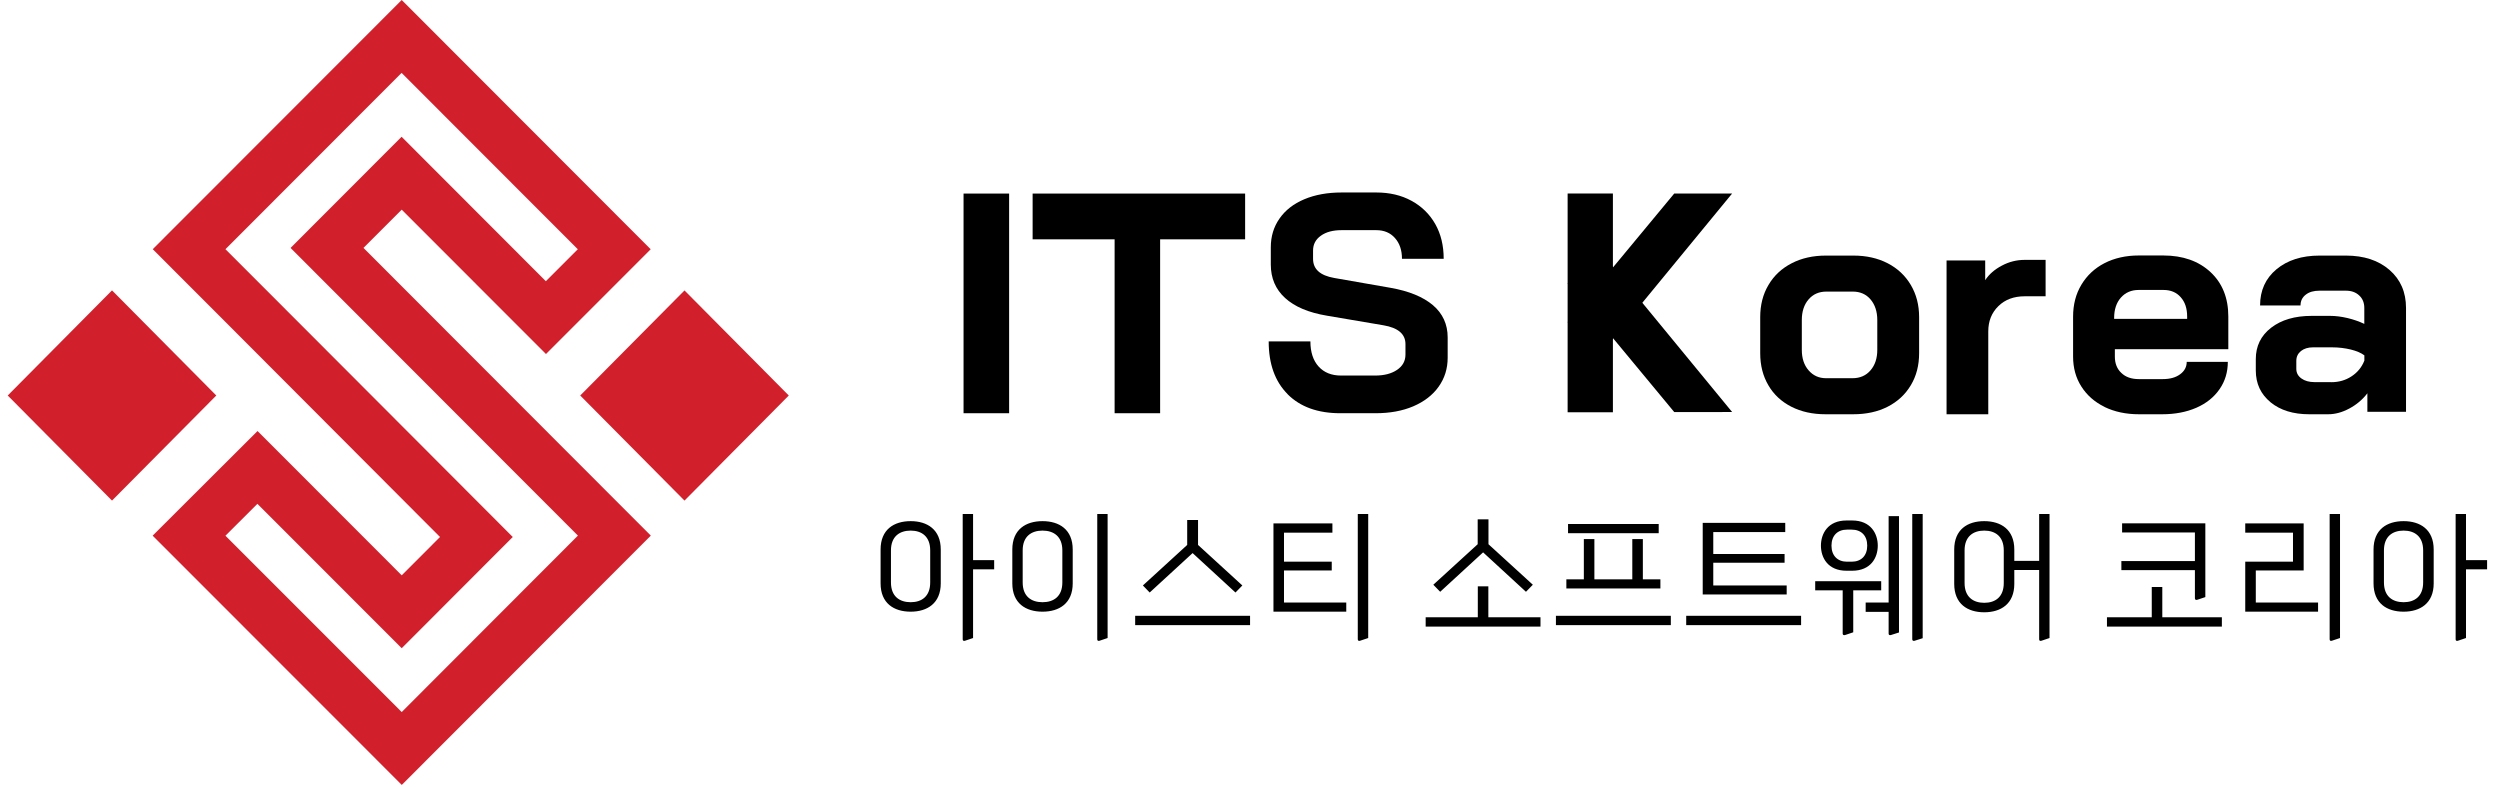
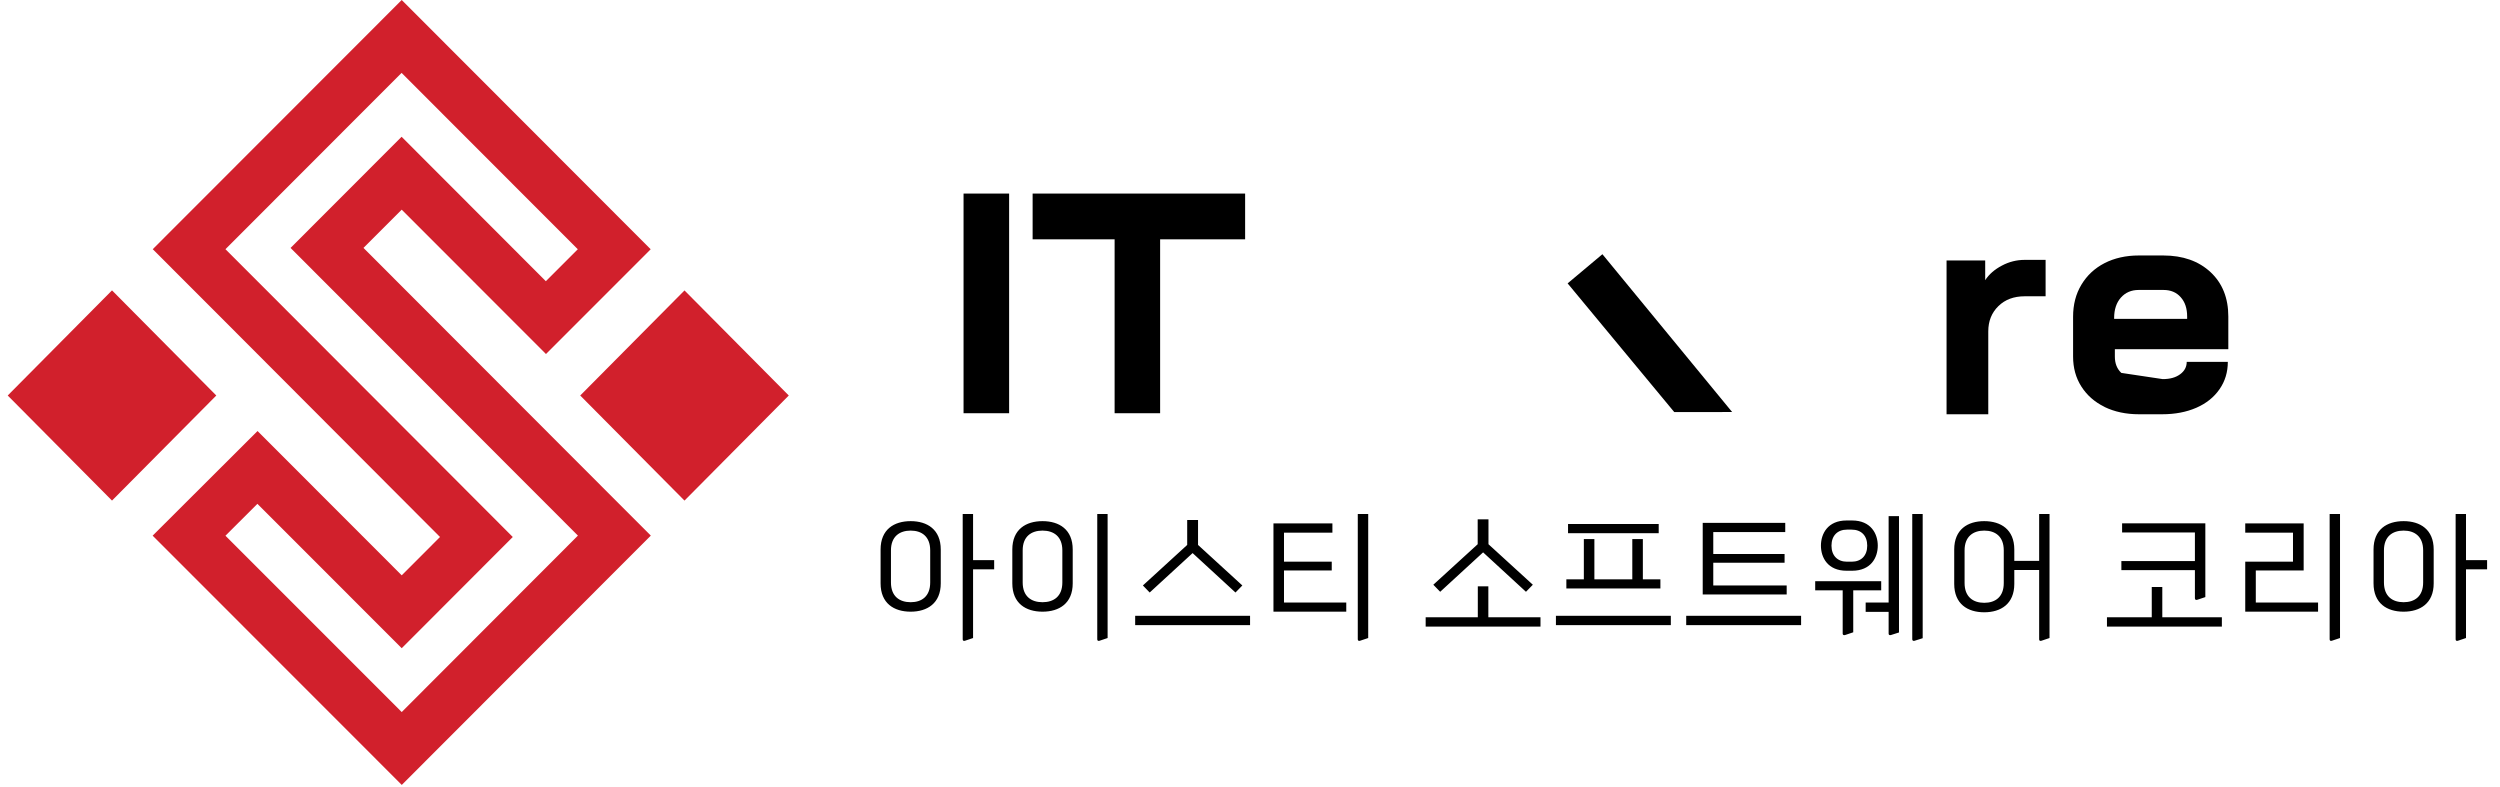
<svg xmlns="http://www.w3.org/2000/svg" width="162px" height="51px" viewBox="0 0 161 51" version="1.1">
  <g id="surface1">
    <path style=" stroke:none;fill-rule:nonzero;fill:rgb(81.961%,12.549%,17.255%);fill-opacity:1;" d="M 6.758 18.816 L 0 25.629 L 6.758 32.438 L 13.516 25.629 Z M 6.758 18.816 " />
    <path style=" stroke:none;fill-rule:nonzero;fill:rgb(81.961%,12.549%,17.255%);fill-opacity:1;" d="M 43.855 18.82 L 37.098 25.629 L 43.855 32.438 L 50.613 25.629 Z M 43.855 18.82 " />
    <path style=" stroke:none;fill-rule:nonzero;fill:rgb(81.961%,12.549%,17.255%);fill-opacity:1;" d="M 23.051 16.066 L 25.531 13.586 L 34.879 22.941 L 41.664 16.152 L 25.531 0 L 9.398 16.148 L 14.074 20.828 L 28.012 34.797 L 25.531 37.281 L 16.188 27.93 L 9.391 34.711 L 25.535 50.863 L 41.672 34.707 L 23.055 16.066 Z M 25.531 46.141 L 14.109 34.715 L 16.18 32.648 L 25.531 42.004 L 32.727 34.797 L 18.797 20.84 L 14.109 16.148 L 25.523 4.723 L 36.941 16.152 L 34.871 18.223 L 25.523 8.863 L 18.328 16.066 L 36.949 34.707 Z M 25.531 46.141 " />
    <path style=" stroke:none;fill-rule:nonzero;fill:rgb(0%,0%,0%);fill-opacity:1;" d="M 64.891 12.543 L 64.891 26.777 L 61.938 26.777 L 61.938 12.543 Z M 64.891 12.543 " />
    <path style=" stroke:none;fill-rule:nonzero;fill:rgb(0%,0%,0%);fill-opacity:1;" d="M 66.414 12.543 L 80.184 12.543 L 80.184 15.508 L 66.414 15.508 Z M 66.414 12.543 " />
    <path style=" stroke:none;fill-rule:nonzero;fill:rgb(0%,0%,0%);fill-opacity:1;" d="M 74.676 12.938 L 74.676 26.777 L 71.727 26.777 L 71.727 12.938 Z M 74.676 12.938 " />
-     <path style=" stroke:none;fill-rule:nonzero;fill:rgb(0%,0%,0%);fill-opacity:1;" d="M 82.941 25.543 C 82.121 24.723 81.711 23.586 81.711 22.121 L 84.414 22.121 C 84.414 22.812 84.59 23.355 84.941 23.746 C 85.293 24.137 85.777 24.336 86.398 24.336 L 88.605 24.336 C 89.191 24.336 89.664 24.215 90.027 23.969 C 90.391 23.723 90.574 23.395 90.574 22.977 L 90.574 22.297 C 90.574 21.645 90.094 21.238 89.145 21.078 L 85.488 20.457 C 84.293 20.258 83.391 19.875 82.773 19.309 C 82.156 18.746 81.848 18.023 81.848 17.145 L 81.848 16.027 C 81.848 15.32 82.035 14.699 82.414 14.16 C 82.789 13.621 83.324 13.203 84.023 12.91 C 84.723 12.617 85.523 12.473 86.438 12.473 L 88.684 12.473 C 89.547 12.473 90.309 12.652 90.965 13.012 C 91.629 13.375 92.141 13.875 92.508 14.523 C 92.871 15.168 93.051 15.914 93.051 16.77 L 90.348 16.77 C 90.348 16.207 90.195 15.762 89.891 15.422 C 89.59 15.082 89.184 14.914 88.68 14.914 L 86.434 14.914 C 85.875 14.914 85.434 15.031 85.094 15.273 C 84.754 15.512 84.586 15.836 84.586 16.234 L 84.586 16.773 C 84.586 17.441 85.043 17.852 85.957 18.012 L 89.594 18.648 C 90.797 18.859 91.719 19.238 92.355 19.777 C 92.988 20.316 93.309 21.016 93.309 21.863 L 93.309 23.184 C 93.309 23.887 93.113 24.512 92.723 25.059 C 92.332 25.609 91.781 26.027 91.082 26.328 C 90.379 26.629 89.562 26.777 88.637 26.777 L 86.352 26.777 C 84.895 26.777 83.758 26.367 82.938 25.547 Z M 82.941 25.543 " />
-     <path style=" stroke:none;fill-rule:nonzero;fill:rgb(0%,0%,0%);fill-opacity:1;" d="M 104.016 12.539 L 104.016 26.715 L 101.082 26.715 L 101.082 12.539 Z M 104.016 12.539 " />
-     <path style=" stroke:none;fill-rule:nonzero;fill:rgb(0%,0%,0%);fill-opacity:1;" d="M 111.742 12.539 L 103.336 22.766 L 101.082 20.875 L 107.992 12.539 Z M 111.742 12.539 " />
    <path style=" stroke:none;fill-rule:nonzero;fill:rgb(0%,0%,0%);fill-opacity:1;" d="M 111.742 26.699 L 103.336 16.473 L 101.082 18.363 L 107.992 26.703 Z M 111.742 26.699 " />
-     <path style=" stroke:none;fill-rule:nonzero;fill:rgb(0%,0%,0%);fill-opacity:1;" d="M 115.578 26.355 C 114.938 26.027 114.438 25.566 114.09 24.965 C 113.738 24.367 113.562 23.676 113.562 22.887 L 113.562 20.551 C 113.562 19.766 113.738 19.066 114.098 18.465 C 114.457 17.855 114.957 17.391 115.602 17.059 C 116.242 16.727 116.984 16.562 117.816 16.562 L 119.605 16.562 C 120.438 16.562 121.176 16.727 121.82 17.059 C 122.461 17.391 122.961 17.859 123.32 18.465 C 123.68 19.074 123.859 19.766 123.859 20.551 L 123.859 22.887 C 123.859 23.676 123.68 24.367 123.32 24.965 C 122.961 25.566 122.461 26.027 121.82 26.355 C 121.176 26.684 120.434 26.844 119.582 26.844 L 117.793 26.844 C 116.961 26.844 116.223 26.684 115.578 26.355 Z M 119.539 24.508 C 120.031 24.508 120.422 24.336 120.711 23.996 C 121.004 23.656 121.148 23.215 121.148 22.672 L 121.148 20.734 C 121.148 20.191 121 19.742 120.711 19.402 C 120.422 19.062 120.035 18.895 119.559 18.895 L 117.852 18.895 C 117.371 18.895 116.988 19.062 116.695 19.402 C 116.402 19.742 116.258 20.188 116.258 20.734 L 116.258 22.672 C 116.258 23.219 116.402 23.66 116.695 23.996 C 116.988 24.336 117.363 24.508 117.828 24.508 Z M 119.539 24.508 " />
    <path style=" stroke:none;fill-rule:nonzero;fill:rgb(0%,0%,0%);fill-opacity:1;" d="M 125.637 16.879 L 128.141 16.879 L 128.141 18.156 C 128.391 17.77 128.754 17.457 129.223 17.211 C 129.691 16.961 130.188 16.84 130.703 16.84 L 132.055 16.84 L 132.055 19.199 L 130.703 19.199 C 130 19.199 129.43 19.41 128.996 19.836 C 128.559 20.262 128.34 20.809 128.34 21.473 L 128.34 26.844 L 125.637 26.844 Z M 125.637 16.879 " />
-     <path style=" stroke:none;fill-rule:nonzero;fill:rgb(0%,0%,0%);fill-opacity:1;" d="M 135.875 26.367 C 135.23 26.051 134.734 25.613 134.375 25.051 C 134.012 24.484 133.836 23.836 133.836 23.102 L 133.836 20.527 C 133.836 19.742 134.012 19.051 134.375 18.449 C 134.734 17.852 135.23 17.383 135.875 17.051 C 136.516 16.723 137.258 16.555 138.09 16.555 L 139.68 16.555 C 140.953 16.555 141.973 16.918 142.742 17.633 C 143.512 18.352 143.895 19.312 143.895 20.512 L 143.895 22.629 L 136.543 22.629 L 136.543 23.109 C 136.543 23.547 136.68 23.902 136.961 24.164 C 137.238 24.434 137.617 24.566 138.094 24.566 L 139.645 24.566 C 140.109 24.566 140.484 24.465 140.77 24.254 C 141.055 24.047 141.199 23.777 141.199 23.449 L 143.863 23.449 C 143.863 24.113 143.684 24.707 143.324 25.223 C 142.965 25.742 142.465 26.141 141.824 26.422 C 141.18 26.703 140.441 26.844 139.609 26.844 L 138.098 26.844 C 137.266 26.844 136.523 26.684 135.883 26.375 Z M 141.227 20.668 L 141.227 20.508 C 141.227 19.988 141.09 19.57 140.809 19.258 C 140.531 18.941 140.156 18.789 139.695 18.789 L 138.086 18.789 C 137.609 18.789 137.223 18.957 136.93 19.289 C 136.641 19.617 136.496 20.062 136.496 20.605 L 136.496 20.664 L 141.227 20.664 Z M 141.227 20.668 " />
-     <path style=" stroke:none;fill-rule:nonzero;fill:rgb(0%,0%,0%);fill-opacity:1;" d="M 146.629 26.062 C 145.996 25.543 145.676 24.859 145.676 24.004 L 145.676 23.266 C 145.676 22.43 146.004 21.754 146.668 21.238 C 147.332 20.727 148.203 20.469 149.289 20.469 L 150.504 20.469 C 150.848 20.469 151.219 20.516 151.617 20.609 C 152.012 20.703 152.375 20.832 152.707 20.988 L 152.707 19.953 C 152.707 19.621 152.598 19.348 152.375 19.145 C 152.156 18.938 151.867 18.836 151.516 18.836 L 149.805 18.836 C 149.434 18.836 149.137 18.918 148.914 19.094 C 148.688 19.266 148.574 19.5 148.574 19.793 L 145.953 19.793 C 145.953 18.82 146.309 18.039 147.016 17.449 C 147.727 16.859 148.656 16.562 149.805 16.562 L 151.516 16.562 C 152.68 16.562 153.621 16.871 154.336 17.488 C 155.051 18.109 155.41 18.93 155.41 19.953 L 155.41 26.684 L 152.906 26.684 L 152.906 25.484 C 152.59 25.898 152.195 26.227 151.734 26.473 C 151.27 26.723 150.812 26.844 150.363 26.844 L 149.133 26.844 C 148.102 26.844 147.266 26.586 146.629 26.066 Z M 150.566 24.766 C 151.059 24.766 151.492 24.641 151.879 24.387 C 152.262 24.137 152.543 23.797 152.711 23.367 L 152.711 23.027 C 152.5 22.867 152.203 22.742 151.828 22.648 C 151.449 22.559 151.051 22.508 150.625 22.508 L 149.375 22.508 C 149.059 22.508 148.801 22.59 148.602 22.746 C 148.402 22.91 148.301 23.121 148.301 23.387 L 148.301 23.902 C 148.301 24.16 148.41 24.363 148.629 24.523 C 148.852 24.684 149.137 24.762 149.492 24.762 L 150.566 24.762 Z M 150.566 24.766 " />
+     <path style=" stroke:none;fill-rule:nonzero;fill:rgb(0%,0%,0%);fill-opacity:1;" d="M 135.875 26.367 C 135.23 26.051 134.734 25.613 134.375 25.051 C 134.012 24.484 133.836 23.836 133.836 23.102 L 133.836 20.527 C 133.836 19.742 134.012 19.051 134.375 18.449 C 134.734 17.852 135.23 17.383 135.875 17.051 C 136.516 16.723 137.258 16.555 138.09 16.555 L 139.68 16.555 C 140.953 16.555 141.973 16.918 142.742 17.633 C 143.512 18.352 143.895 19.312 143.895 20.512 L 143.895 22.629 L 136.543 22.629 L 136.543 23.109 C 136.543 23.547 136.68 23.902 136.961 24.164 L 139.645 24.566 C 140.109 24.566 140.484 24.465 140.77 24.254 C 141.055 24.047 141.199 23.777 141.199 23.449 L 143.863 23.449 C 143.863 24.113 143.684 24.707 143.324 25.223 C 142.965 25.742 142.465 26.141 141.824 26.422 C 141.18 26.703 140.441 26.844 139.609 26.844 L 138.098 26.844 C 137.266 26.844 136.523 26.684 135.883 26.375 Z M 141.227 20.668 L 141.227 20.508 C 141.227 19.988 141.09 19.57 140.809 19.258 C 140.531 18.941 140.156 18.789 139.695 18.789 L 138.086 18.789 C 137.609 18.789 137.223 18.957 136.93 19.289 C 136.641 19.617 136.496 20.062 136.496 20.605 L 136.496 20.664 L 141.227 20.664 Z M 141.227 20.668 " />
    <path style=" stroke:none;fill-rule:nonzero;fill:rgb(0%,0%,0%);fill-opacity:1;" d="M 60.461 37.801 C 60.461 39.098 59.582 39.637 58.512 39.637 C 57.43 39.637 56.562 39.098 56.562 37.801 L 56.562 35.609 C 56.562 34.309 57.43 33.77 58.512 33.77 C 59.582 33.77 60.461 34.309 60.461 35.609 Z M 59.777 37.742 L 59.777 35.664 C 59.777 34.766 59.23 34.383 58.512 34.383 C 57.789 34.383 57.234 34.766 57.234 35.664 L 57.234 37.742 C 57.234 38.645 57.789 39.023 58.512 39.023 C 59.23 39.023 59.777 38.645 59.777 37.742 Z M 62.555 41.344 L 62.031 41.52 C 61.945 41.551 61.883 41.512 61.883 41.43 L 61.883 33.309 L 62.555 33.309 L 62.555 36.297 L 63.922 36.297 L 63.922 36.891 L 62.555 36.891 Z M 71.273 41.344 L 70.75 41.52 C 70.664 41.551 70.602 41.512 70.602 41.43 L 70.602 33.309 L 71.273 33.309 Z M 69.012 37.801 C 69.012 39.098 68.137 39.637 67.055 39.637 C 65.973 39.637 65.098 39.098 65.098 37.801 L 65.098 35.609 C 65.098 34.309 65.973 33.77 67.055 33.77 C 68.137 33.77 69.012 34.309 69.012 35.609 Z M 68.34 37.742 L 68.34 35.664 C 68.34 34.766 67.785 34.383 67.055 34.383 C 66.324 34.383 65.77 34.766 65.77 35.664 L 65.77 37.742 C 65.77 38.645 66.324 39.023 67.055 39.023 C 67.785 39.023 68.34 38.645 68.34 37.742 Z M 80.004 37.938 L 79.559 38.395 L 76.781 35.84 L 74 38.395 L 73.559 37.938 L 76.43 35.312 L 76.43 33.695 L 77.133 33.695 L 77.133 35.312 Z M 80.504 40.508 L 73.059 40.508 L 73.059 39.906 L 80.504 39.906 Z M 88.16 41.344 L 87.633 41.52 C 87.551 41.551 87.484 41.512 87.484 41.43 L 87.484 33.309 L 88.16 33.309 Z M 86.738 39.637 L 82.02 39.637 L 82.02 33.918 L 85.84 33.918 L 85.84 34.516 L 82.703 34.516 L 82.703 36.398 L 85.797 36.398 L 85.797 36.965 L 82.703 36.965 L 82.703 39.043 L 86.738 39.043 Z M 98.828 37.891 L 98.383 38.348 L 95.605 35.793 L 92.824 38.348 L 92.379 37.891 L 95.254 35.266 L 95.254 33.652 L 95.953 33.652 L 95.953 35.266 Z M 99.324 40.602 L 91.883 40.602 L 91.883 40 L 95.262 40 L 95.262 37.996 L 95.945 37.996 L 95.945 40 L 99.324 40 Z M 107.094 38.133 L 101 38.133 L 101 37.539 L 102.133 37.539 L 102.133 34.93 L 102.816 34.93 L 102.816 37.539 L 105.273 37.539 L 105.273 34.93 L 105.957 34.93 L 105.957 37.539 L 107.094 37.539 Z M 107.77 40.508 L 100.324 40.508 L 100.324 39.906 L 107.77 39.906 Z M 106.984 34.551 L 101.109 34.551 L 101.109 33.957 L 106.984 33.957 Z M 115.277 38.523 L 109.836 38.523 L 109.836 33.883 L 115.184 33.883 L 115.184 34.477 L 110.52 34.477 L 110.52 35.898 L 115.141 35.898 L 115.141 36.465 L 110.52 36.465 L 110.52 37.938 L 115.277 37.938 Z M 116.211 40.508 L 108.766 40.508 L 108.766 39.906 L 116.211 39.906 Z M 121.18 35.359 C 121.18 36.129 120.738 36.984 119.516 36.984 L 119.156 36.984 C 117.938 36.984 117.496 36.129 117.496 35.359 C 117.496 34.59 117.938 33.727 119.156 33.727 L 119.516 33.727 C 120.738 33.727 121.18 34.59 121.18 35.359 Z M 122.555 40.984 L 122.039 41.148 C 121.945 41.18 121.883 41.141 121.883 41.059 L 121.883 39.648 L 120.395 39.648 L 120.395 39.043 L 121.883 39.043 L 121.883 33.445 L 122.555 33.445 Z M 124.09 41.355 L 123.57 41.52 C 123.488 41.551 123.414 41.512 123.414 41.43 L 123.414 33.309 L 124.09 33.309 Z M 119.59 40.973 L 119.066 41.148 C 118.973 41.18 118.906 41.141 118.906 41.059 L 118.906 38.254 L 117.125 38.254 L 117.125 37.66 L 121.402 37.66 L 121.402 38.254 L 119.59 38.254 Z M 120.496 35.359 C 120.496 34.707 120.109 34.32 119.488 34.32 L 119.184 34.32 C 118.574 34.32 118.18 34.707 118.18 35.359 C 118.18 36.008 118.574 36.398 119.184 36.398 L 119.488 36.398 C 120.109 36.398 120.496 36.008 120.496 35.359 Z M 130.027 37.836 C 130.027 39.137 129.152 39.676 128.078 39.676 C 127 39.676 126.133 39.137 126.133 37.836 L 126.133 35.609 C 126.133 34.309 127 33.77 128.078 33.77 C 129.152 33.77 130.027 34.309 130.027 35.609 L 130.027 36.344 L 131.637 36.344 L 131.637 33.309 L 132.309 33.309 L 132.309 41.344 L 131.785 41.52 C 131.699 41.551 131.637 41.512 131.637 41.43 L 131.637 36.938 L 130.027 36.938 Z M 129.344 37.781 L 129.344 35.664 C 129.344 34.766 128.801 34.383 128.078 34.383 C 127.359 34.383 126.805 34.766 126.805 35.664 L 126.805 37.781 C 126.805 38.68 127.359 39.062 128.078 39.062 C 128.801 39.062 129.344 38.68 129.344 37.781 Z M 142.406 38.691 L 141.879 38.867 C 141.797 38.895 141.73 38.859 141.73 38.766 L 141.73 36.945 L 136.965 36.945 L 136.965 36.359 L 141.73 36.359 L 141.73 34.504 L 137.012 34.504 L 137.012 33.91 L 142.406 33.91 Z M 143.477 40.602 L 136.031 40.602 L 136.031 40 L 138.934 40 L 138.934 38.039 L 139.617 38.039 L 139.617 40 L 143.477 40 Z M 151.133 41.344 L 150.605 41.52 C 150.523 41.551 150.461 41.512 150.461 41.43 L 150.461 33.309 L 151.133 33.309 Z M 149.711 39.637 L 144.992 39.637 L 144.992 36.398 L 148.086 36.398 L 148.086 34.516 L 144.992 34.516 L 144.992 33.918 L 148.777 33.918 L 148.777 36.965 L 145.676 36.965 L 145.676 39.043 L 149.711 39.043 Z M 157.203 37.801 C 157.203 39.098 156.324 39.637 155.254 39.637 C 154.172 39.637 153.305 39.098 153.305 37.801 L 153.305 35.609 C 153.305 34.309 154.172 33.77 155.254 33.77 C 156.324 33.77 157.203 34.309 157.203 35.609 Z M 156.52 37.742 L 156.52 35.664 C 156.52 34.766 155.973 34.383 155.254 34.383 C 154.531 34.383 153.98 34.766 153.98 35.664 L 153.98 37.742 C 153.98 38.645 154.531 39.023 155.254 39.023 C 155.973 39.023 156.52 38.645 156.52 37.742 Z M 159.297 41.344 L 158.773 41.52 C 158.688 41.551 158.625 41.512 158.625 41.43 L 158.625 33.309 L 159.297 33.309 L 159.297 36.297 L 160.664 36.297 L 160.664 36.891 L 159.297 36.891 Z M 159.297 41.344 " />
  </g>
</svg>